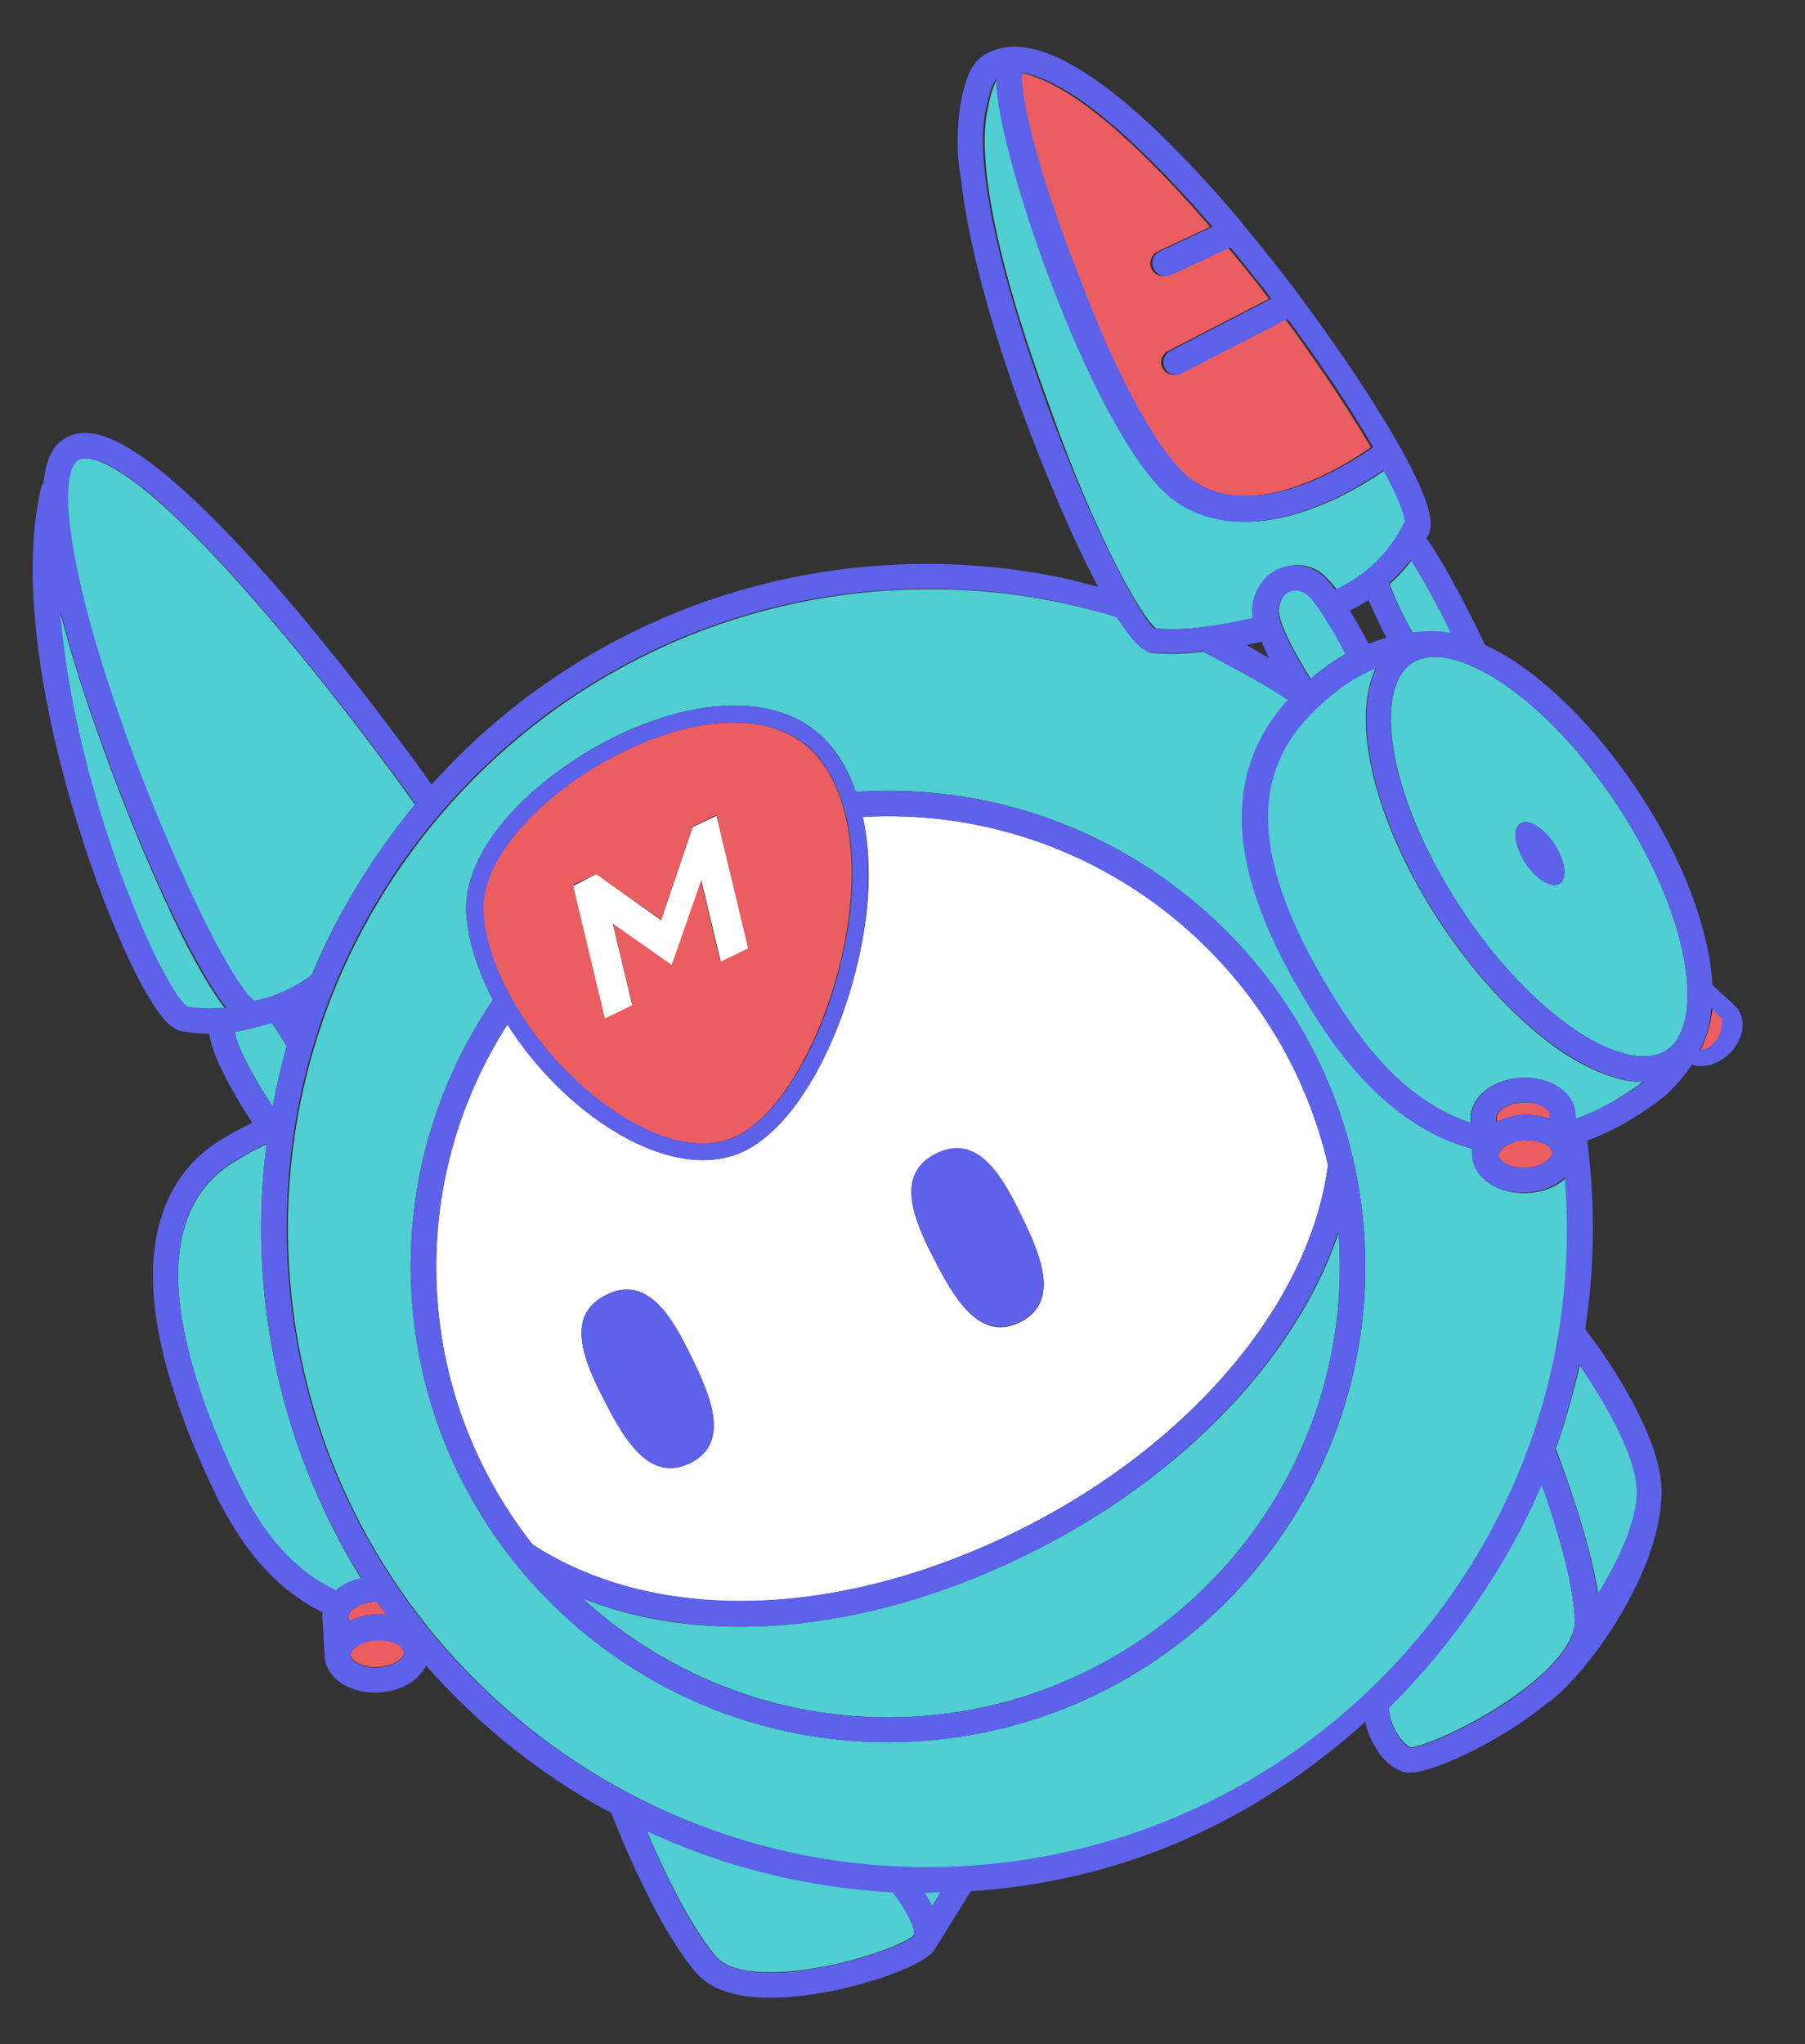
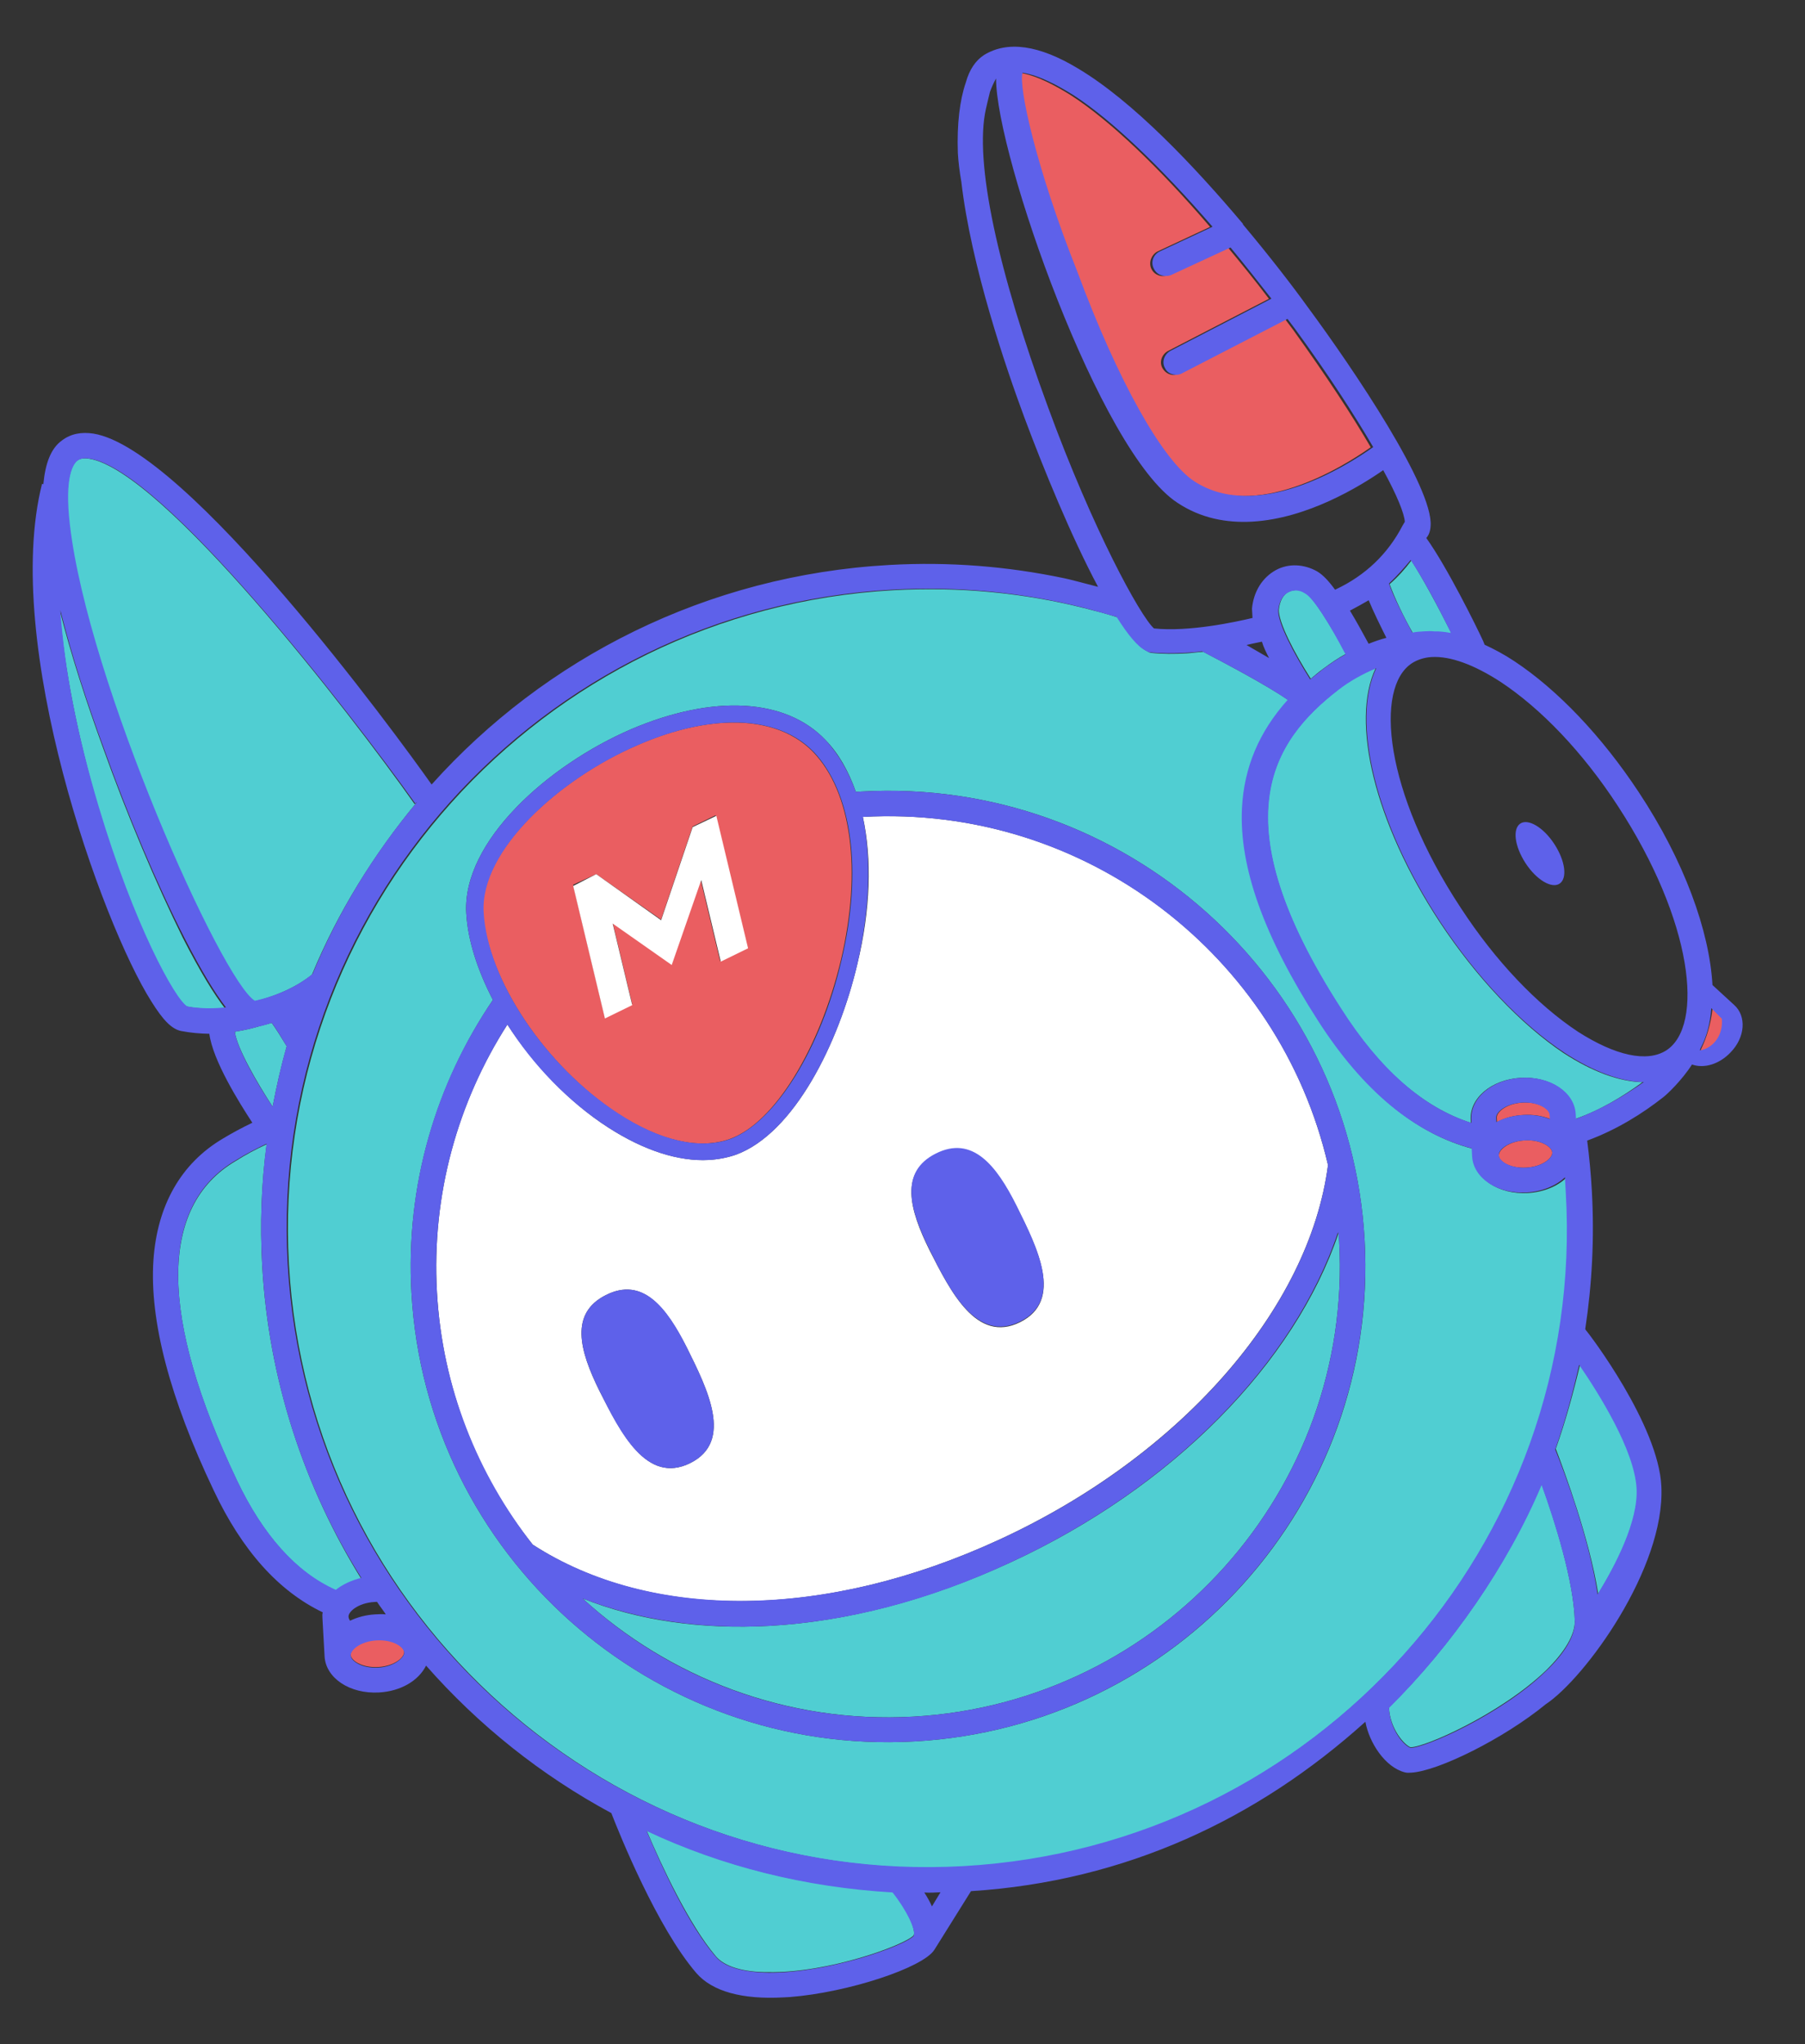
<svg xmlns="http://www.w3.org/2000/svg" width="106" height="120" viewBox="0 0 106 120" fill="none">
  <rect x="0" y="0" width="106" height="120" fill="#333333" stroke="none" />
  <path d="M6.046 43.887C5.094 41.277 4.167 38.446 3.508 35.819C3.772 39.234 4.541 43.169 5.765 47.37C7.838 54.332 10.242 58.686 10.959 59.084C11.774 59.257 12.577 59.212 13.197 59.177C12.605 58.408 11.802 57.139 10.733 55.046C9.206 51.957 7.478 47.894 6.046 43.887Z" fill="#50CED2" />
  <path d="M16.837 61.419C16.515 60.89 16.233 60.431 15.955 60.045C15.704 60.133 15.414 60.185 15.126 60.274C14.982 60.319 14.477 60.456 13.788 60.568C13.914 61.51 15.05 63.49 16.011 64.968C16.238 63.788 16.501 62.606 16.837 61.419Z" fill="#50CED2" />
  <path d="M22.118 96.262C21.169 96.315 20.575 96.823 20.594 97.15C20.612 97.477 21.259 97.915 22.207 97.862C23.156 97.809 23.75 97.302 23.732 96.974C23.713 96.647 23.067 96.209 22.118 96.262Z" fill="#EA5E61" />
-   <path d="M20.555 95.144C20.982 94.938 21.487 94.8 22.034 94.77C22.253 94.757 22.472 94.745 22.657 94.771C22.496 94.525 22.3 94.281 22.139 94.034C22.103 94.036 22.03 94.04 21.994 94.042C21.045 94.095 20.451 94.603 20.469 94.93C20.437 95.005 20.477 95.076 20.555 95.144Z" fill="#EA5E61" />
  <path d="M36.274 65.367C38.744 66.98 41.079 67.506 42.873 66.858C45.492 65.909 48.14 61.564 49.386 56.35C50.627 51.062 50.006 46.499 47.751 44.144C46.546 42.898 44.72 42.307 42.53 42.43C40.998 42.515 39.265 42.941 37.443 43.736C32.831 45.709 28.164 49.948 28.365 53.549C28.624 57.512 32.019 62.576 36.274 65.367ZM35.012 51.316L38.822 53.985L40.675 48.518L42.029 47.858L43.892 55.635L42.289 56.419L41.142 51.63L39.443 56.578L35.975 54.145L37.122 58.934L35.519 59.717L33.656 51.939L35.012 51.316Z" fill="#EA5E61" />
-   <path d="M54.73 111.915L55.232 111.084C54.904 111.102 54.61 111.082 54.281 111.101C54.441 111.347 54.604 111.63 54.73 111.915Z" fill="#50CED2" />
  <path d="M37.971 107.453C38.857 109.556 40.478 113.005 42.045 114.851C42.554 115.443 43.635 115.784 45.135 115.773C48.652 115.831 53.099 114.196 53.652 113.618C53.816 113.28 53.234 112.036 52.409 111.024C47.309 110.798 42.407 109.54 37.971 107.453Z" fill="#50CED2" />
  <path d="M76.655 34.79C76.351 34.588 75.986 34.608 75.7 34.734C75.344 34.9 75.147 35.312 75.101 35.789C75.068 36.521 76.011 38.329 76.975 39.844C77.22 39.648 77.429 39.454 77.71 39.255C78.132 38.94 78.59 38.622 79.052 38.378C78.115 36.679 77.109 35.056 76.655 34.79Z" fill="#50CED2" />
  <path d="M69.995 28.267C73.679 30.651 78.878 27.405 80.497 26.256C79.404 24.383 77.883 22.06 75.938 19.359C75.78 19.149 75.622 18.939 75.464 18.729L69.274 21.922C69.166 21.964 69.059 22.007 68.986 22.011C68.694 22.027 68.43 21.896 68.268 21.613C68.065 21.26 68.223 20.813 68.578 20.611L74.519 17.541C73.728 16.491 72.903 15.479 72.118 14.538L68.622 16.157C68.551 16.197 68.441 16.203 68.332 16.209C68.04 16.226 67.738 16.06 67.612 15.775C67.446 15.42 67.604 14.973 67.958 14.771L71.062 13.32C68.046 9.803 65.185 7.081 62.906 5.603C61.996 5.033 60.901 4.438 59.904 4.275C59.655 5.055 60.655 9.852 62.935 15.928C65.526 22.314 68.134 27.058 69.995 28.267Z" fill="#EA5E61" />
  <path d="M81.606 34.294C81.909 35.116 82.408 36.183 82.976 37.173C83.195 37.161 83.411 37.112 83.63 37.1C83.63 37.1 83.63 37.1 83.667 37.098C83.886 37.085 84.068 37.075 84.253 37.101C84.581 37.083 84.913 37.137 85.246 37.192C84.423 35.559 83.524 33.895 82.883 32.909C82.508 33.404 82.095 33.865 81.606 34.294Z" fill="#50CED2" />
-   <path d="M67.879 36.887C69.941 37.099 72.653 36.51 73.665 36.271C73.665 36.271 73.638 35.798 73.634 35.725C73.687 34.7 74.226 33.868 75.044 33.457C75.79 33.05 76.707 33.072 77.465 33.54C77.769 33.742 78.12 34.124 78.513 34.613C80.297 33.783 81.618 32.541 82.475 30.852L82.609 30.625C82.546 30.154 82.12 29.083 81.341 27.595C79.967 28.547 76.888 30.434 73.641 30.616C72.145 30.7 70.665 30.418 69.26 29.512C64.702 26.556 58.637 9.089 58.605 4.602C58.433 4.794 58.342 5.128 58.246 5.388C58.151 5.649 58.01 6.387 58.01 6.387C57.305 9.491 58.691 15.945 61.663 23.916C64.189 31.109 66.961 36.172 67.879 36.887Z" fill="#50CED2" />
  <path d="M14.932 58.789C16.919 58.313 18.042 57.447 18.322 57.213C19.837 53.552 21.952 50.15 24.455 47.127L24.35 47.206C20.533 41.8 9.565 27.636 5.243 26.929C4.762 26.847 4.588 27.002 4.517 27.043C4.343 27.199 3.721 27.854 4.072 30.863C5.137 40.071 12.964 57.622 14.932 58.789Z" fill="#50CED2" />
  <path d="M59.309 91.735C54.528 93.937 49.73 95.191 45.205 95.444C41.228 95.667 37.502 95.146 34.207 93.834C39.299 98.475 46.186 101.191 53.629 100.774C68.225 99.957 79.456 87.433 78.642 72.883C78.631 72.701 78.621 72.519 78.613 72.374C76.038 79.998 68.872 87.332 59.309 91.735Z" fill="#50CED2" />
  <path d="M15.398 74.306C15.262 71.869 15.348 69.492 15.658 67.176C15.015 67.468 14.412 67.793 13.846 68.153C9.31 70.816 9.344 77.309 13.908 86.905C15.443 90.14 17.393 92.293 19.725 93.403C20.108 93.053 20.643 92.804 21.223 92.699C17.883 87.303 15.775 81.035 15.398 74.306Z" fill="#50CED2" />
  <path d="M91.365 85.051C91.88 86.409 93.345 90.341 93.854 93.56C94.896 91.896 96.251 89.302 96.141 87.338C96.015 85.083 93.961 81.731 92.805 80.045C92.39 81.783 91.934 83.45 91.365 85.051Z" fill="#50CED2" />
  <path d="M84.546 54.125C80.706 48.283 79.311 42.34 80.784 39.229C79.996 39.529 79.25 39.936 78.585 40.484C74.655 43.513 71.62 48.135 78.718 59.195C81.005 62.789 83.582 65.016 86.378 65.918L86.368 65.736C86.296 64.463 87.59 63.369 89.305 63.273C91.019 63.177 92.427 64.12 92.498 65.393L92.514 65.684C94.022 65.162 95.366 64.32 96.457 63.529C95.1 63.496 93.531 62.927 91.822 61.819C89.312 60.135 86.706 57.398 84.546 54.125Z" fill="#50CED2" />
-   <path d="M88.113 40.023C86.556 39.016 85.174 38.51 84.079 38.571C83.641 38.595 83.246 38.727 82.928 38.927C80.702 40.365 81.338 46.496 85.781 53.29C87.824 56.423 90.273 58.986 92.668 60.567C94.833 61.978 96.722 62.384 97.853 61.663C100.079 60.225 99.443 54.094 94.999 47.301C92.921 44.169 90.508 41.604 88.113 40.023ZM91.595 51.87C91.137 52.187 90.227 51.618 89.588 50.669C88.947 49.683 88.815 48.632 89.275 48.351C89.733 48.033 90.643 48.603 91.282 49.552C91.923 50.538 92.055 51.589 91.595 51.87Z" fill="#50CED2" />
  <path d="M91.051 65.693L91.036 65.438C91.018 65.111 90.371 64.672 89.422 64.726C88.474 64.779 87.88 65.286 87.898 65.614L87.913 65.868C88.375 65.624 88.879 65.486 89.463 65.453C90.047 65.421 90.564 65.501 91.051 65.693Z" fill="#EA5E61" />
  <path d="M99.897 61.586C99.899 61.622 99.865 61.66 99.867 61.697C100.591 61.547 101.245 60.817 101.19 59.835L100.57 59.213C100.473 60.094 100.226 60.91 99.897 61.586Z" fill="#EA5E61" />
  <path d="M89.635 68.545C90.583 68.492 91.177 67.984 91.159 67.657C91.141 67.329 90.494 66.891 89.545 66.944C88.596 66.997 88.003 67.505 88.021 67.832C88.003 68.162 88.65 68.6 89.635 68.545Z" fill="#EA5E61" />
  <path d="M50.672 47.957C51.212 50.408 51.124 53.406 50.35 56.587C49.257 61.246 46.625 66.538 43.217 67.787C42.715 67.961 42.171 68.064 41.624 68.095C39.873 68.193 37.823 67.542 35.735 66.199C33.381 64.689 31.317 62.469 29.796 60.146C26.9 64.65 25.338 70.101 25.66 75.849C25.974 81.45 28.018 86.59 31.285 90.677C38.274 95.212 48.515 95.076 58.684 90.383C69.317 85.483 76.887 76.849 77.987 68.395C75.138 56.075 63.735 47.226 50.672 47.957ZM40.534 85.89C37.97 87.165 36.443 84.075 35.209 81.663C34.013 79.249 33.453 77.091 35.589 76.023C37.725 74.954 39.104 76.702 40.337 79.114C41.534 81.528 43.098 84.615 40.534 85.89ZM59.909 77.617C57.345 78.891 55.818 75.802 54.585 73.39C53.388 70.976 52.828 68.818 54.965 67.75C57.101 66.681 58.48 68.429 59.713 70.841C60.91 73.255 62.474 76.342 59.909 77.617Z" fill="white" />
  <path d="M92.025 70.017C92.009 69.726 91.993 69.435 91.976 69.144C91.456 69.648 90.633 69.986 89.72 70.037C88.005 70.133 86.598 69.19 86.527 67.917L86.501 67.444C83.158 66.573 80.126 64.079 77.48 59.958C74.312 55.027 72.839 50.95 73.011 47.474C73.134 45.095 74.005 43.003 75.693 41.12C74.361 40.209 71.985 38.956 70.665 38.264C70.337 38.282 70.01 38.337 69.682 38.355C68.952 38.396 68.257 38.398 67.594 38.326L67.483 38.296L67.369 38.229C66.88 38.001 66.29 37.268 65.647 36.246C64.976 36.028 64.271 35.848 63.677 35.699C60.113 34.804 56.322 34.432 52.454 34.649C31.729 35.809 15.812 53.558 16.968 74.219C18.125 94.88 35.924 110.742 56.649 109.581C77.263 108.391 93.18 90.642 92.025 70.017ZM53.712 102.229C38.277 103.093 25.025 91.283 24.163 75.896C23.807 69.531 25.634 63.59 28.947 58.698C28.045 56.96 27.471 55.204 27.381 53.604C27.145 49.384 32.201 44.905 37.062 42.809C41.888 40.75 46.147 40.986 48.481 43.446C49.258 44.242 49.828 45.268 50.262 46.485C50.371 46.479 50.481 46.472 50.59 46.466C66.025 45.602 79.277 57.413 80.139 72.799C81 88.186 69.146 101.365 53.712 102.229Z" fill="#50CED2" />
  <path d="M89.275 48.351C88.817 48.669 88.947 49.683 89.587 50.669C90.228 51.655 91.136 52.188 91.594 51.87C92.053 51.553 91.923 50.538 91.282 49.553C90.641 48.567 89.733 48.034 89.275 48.351Z" fill="#5E61EA" />
  <path d="M37.127 59.006L35.98 54.217L39.447 56.65L41.181 51.663L42.328 56.452L43.931 55.669L42.068 47.892L40.678 48.554L38.824 54.021L35.013 51.316L33.661 52.011L35.524 59.789L37.127 59.006Z" fill="white" />
  <path d="M81.564 100.232C81.637 101.542 82.493 102.443 82.829 102.57C83.636 102.597 88.102 100.633 90.777 98.075C91.888 96.991 92.489 95.972 92.481 95.169C92.422 92.801 91.31 89.287 90.529 87.105C88.527 91.888 85.208 96.671 81.564 100.232Z" fill="#50CED2" />
  <path d="M101.839 58.995L100.566 57.826C100.389 54.661 98.914 50.548 96.235 46.502C94.075 43.229 91.47 40.492 88.923 38.81C88.315 38.407 87.749 38.11 87.186 37.849L87.1 37.635C86.725 36.817 84.991 33.302 83.76 31.583C83.898 31.429 83.995 31.204 84.013 30.875C84.181 28.64 79.549 21.747 76.777 17.998C75.944 16.841 74.601 15.091 72.993 13.175C72.993 13.175 72.993 13.175 72.991 13.138C70.169 9.793 66.549 5.946 63.293 4.012C61.02 2.643 59.175 2.381 57.795 3.225C57.301 3.544 56.928 4.076 56.715 4.854C56.369 5.859 56.191 7.255 56.25 8.967C56.278 9.476 56.347 10.056 56.455 10.67C57.024 15.601 59.081 21.616 60.158 24.511C61.278 27.514 62.931 31.544 64.485 34.45C63.556 34.21 62.776 33.998 62.48 33.942C59.183 33.25 55.763 32.967 52.224 33.166C41.496 33.766 31.996 38.64 25.347 46.055C23.24 43.071 10.994 26.352 5.49 25.455C4.788 25.349 4.172 25.456 3.645 25.851C2.976 26.326 2.66 27.219 2.545 28.43L2.47 28.398C0.103 37.762 5.963 54.182 8.894 58.798C9.577 59.891 10.082 60.41 10.637 60.525C11.229 60.638 11.781 60.68 12.294 60.688C12.491 62.246 14.058 64.749 14.819 65.91C14.213 66.2 13.609 66.525 13.078 66.847C10.633 68.297 9.233 70.748 9.011 73.971C8.771 77.524 9.978 82.091 12.55 87.493C14.211 91.012 16.358 93.41 18.953 94.651C18.923 94.762 18.929 94.871 18.937 95.017L19.061 97.236C19.133 98.509 20.54 99.452 22.255 99.356C23.568 99.282 24.594 98.641 25.021 97.778C28.11 101.29 31.788 104.223 35.901 106.437C36.372 107.651 38.583 113.147 40.893 115.827C41.831 116.906 43.579 117.392 46.024 117.255C46.133 117.249 46.279 117.241 46.389 117.235C49.778 116.972 54.199 115.52 54.872 114.461L57.022 111.02C66.14 110.437 73.876 106.756 80.183 101.075C80.397 102.268 81.321 103.748 82.509 104.047C82.621 104.077 82.73 104.071 82.876 104.063C84.445 103.975 88.292 102.081 90.777 100.045C93.072 98.529 97.797 92.062 97.565 87.258C97.4 83.655 93.33 78.3 93.135 78.092C93.133 78.056 93.097 78.058 93.095 78.021C93.496 75.372 93.637 72.664 93.482 69.899C93.427 68.917 93.335 67.937 93.208 66.959C94.965 66.313 96.485 65.352 97.677 64.41C97.888 64.252 98.757 63.437 99.363 62.491C100.073 62.743 100.973 62.474 101.629 61.78C102.495 60.893 102.571 59.648 101.839 58.995ZM85.207 37.157C84.874 37.103 84.542 37.049 84.214 37.067C84.066 37.039 83.847 37.051 83.628 37.063C83.628 37.063 83.628 37.063 83.591 37.065C83.372 37.078 83.153 37.09 82.936 37.139C82.405 36.147 81.872 35.118 81.567 34.26C82.019 33.833 82.433 33.372 82.844 32.874C83.524 33.895 84.42 35.523 85.207 37.157ZM60.05 4.266C61.047 4.429 62.142 5.025 63.052 5.594C65.331 7.072 68.194 9.831 71.207 13.311L68.104 14.762C67.748 14.928 67.553 15.377 67.758 15.767C67.884 16.051 68.186 16.217 68.478 16.201C68.587 16.194 68.66 16.19 68.767 16.148L72.264 14.529C73.049 15.47 73.838 16.484 74.665 17.533L68.724 20.602C68.369 20.804 68.211 21.251 68.414 21.605C68.54 21.889 68.84 22.018 69.132 22.002C69.241 21.996 69.349 21.953 69.42 21.913L75.61 18.72C75.768 18.93 75.926 19.14 76.084 19.351C78.027 22.015 79.55 24.375 80.643 26.247C79.024 27.396 73.825 30.643 70.141 28.258C68.28 27.049 65.637 22.344 63.266 15.945C60.838 9.841 59.8 5.046 60.05 4.266ZM61.553 23.922C58.617 15.95 57.195 9.498 57.899 6.393C57.899 6.393 58.076 5.617 58.136 5.395C58.231 5.134 58.361 4.835 58.495 4.609C58.488 9.061 64.592 26.562 69.15 29.518C70.518 30.427 72.035 30.706 73.531 30.623C76.778 30.441 79.857 28.554 81.231 27.601C82.047 29.088 82.473 30.159 82.499 30.631L82.365 30.858C81.506 32.511 80.187 33.789 78.403 34.619C78.046 34.128 77.695 33.747 77.355 33.547C76.599 33.115 75.68 33.057 74.934 33.463C74.118 33.91 73.615 34.741 73.524 35.731C73.528 35.804 73.555 36.277 73.555 36.277C72.543 36.516 69.831 37.106 67.769 36.893C66.96 36.172 64.188 31.109 61.553 23.922ZM81.416 37.443C81.055 37.536 80.697 37.665 80.374 37.793C80.048 37.191 79.681 36.518 79.277 35.847C79.668 35.643 80.023 35.441 80.378 35.238C80.674 35.952 81.045 36.697 81.416 37.443ZM79.018 38.416C78.556 38.661 78.098 38.978 77.677 39.294C77.431 39.49 77.186 39.686 76.941 39.883C75.978 38.367 75.034 36.559 75.067 35.828C75.113 35.351 75.31 34.938 75.666 34.772C75.95 34.611 76.317 34.627 76.621 34.828C77.11 35.056 78.116 36.679 79.018 38.416ZM74.528 38.631C74.074 38.364 73.658 38.132 73.204 37.866C73.565 37.773 73.891 37.718 74.108 37.669C74.2 37.992 74.364 38.312 74.528 38.631ZM4.554 27.04C4.625 27 4.799 26.844 5.279 26.927C9.563 27.599 20.531 41.763 24.384 47.167L24.49 47.088C21.951 50.113 19.872 53.513 18.356 57.174C18.076 57.408 16.956 58.31 14.967 58.75C12.996 57.547 5.169 39.996 4.107 30.824C3.759 27.888 4.343 27.198 4.554 27.04ZM10.996 59.082C10.276 58.648 7.873 54.294 5.801 47.368C4.541 43.169 3.772 39.235 3.544 35.818C4.206 38.481 5.133 41.312 6.082 43.886C7.515 47.892 9.243 51.955 10.804 55.006C11.873 57.099 12.676 58.368 13.268 59.137C12.577 59.212 11.772 59.221 10.996 59.082ZM13.788 60.568C14.513 60.454 15.018 60.316 15.126 60.274C15.415 60.221 15.703 60.132 15.955 60.045C16.23 60.395 16.514 60.889 16.837 61.419C16.498 62.569 16.237 63.788 16.011 64.968C15.013 63.491 13.914 61.509 13.788 60.568ZM13.906 86.87C9.342 77.273 9.308 70.78 13.844 68.118C14.41 67.758 15.05 67.43 15.656 67.141C15.347 69.457 15.262 71.87 15.397 74.27C15.773 81 17.845 87.269 21.219 92.627C20.642 92.769 20.107 93.018 19.721 93.331C17.394 92.294 15.441 90.104 13.906 86.87ZM21.994 94.043C22.03 94.041 22.104 94.037 22.14 94.035C22.3 94.281 22.497 94.526 22.657 94.772C22.436 94.748 22.254 94.758 22.035 94.771C21.487 94.801 20.983 94.939 20.555 95.145C20.514 95.075 20.474 95.004 20.47 94.931C20.417 94.642 21.009 94.098 21.994 94.043ZM22.21 97.899C21.261 97.952 20.614 97.514 20.596 97.186C20.578 96.859 21.172 96.351 22.12 96.298C23.069 96.245 23.716 96.683 23.734 97.011C23.75 97.302 23.159 97.846 22.21 97.899ZM53.655 113.653C53.102 114.231 48.689 115.829 45.138 115.808C43.635 115.783 42.557 115.479 42.048 114.887C40.444 113.043 38.86 109.592 37.974 107.489C42.409 109.576 47.309 110.797 52.414 111.095C53.201 112.073 53.819 113.316 53.655 113.653ZM54.729 111.915C54.603 111.63 54.441 111.347 54.281 111.1C54.611 111.118 54.903 111.102 55.232 111.084L54.729 111.915ZM56.573 109.549C35.848 110.709 18.049 94.848 16.893 74.187C15.736 53.526 31.653 35.777 52.378 34.617C56.246 34.4 60.037 34.772 63.601 35.667C64.195 35.816 64.903 36.032 65.572 36.213C66.215 37.235 66.805 37.969 67.293 38.197L67.407 38.263L67.518 38.294C68.181 38.366 68.913 38.361 69.606 38.323C69.935 38.304 70.263 38.286 70.589 38.231C71.909 38.923 74.322 40.175 75.617 41.088C73.929 42.97 73.058 45.062 72.935 47.441C72.764 50.917 74.236 54.994 77.404 59.925C80.05 64.046 83.082 66.54 86.425 67.412L86.451 67.884C86.522 69.158 87.93 70.1 89.645 70.004C90.557 69.953 91.38 69.615 91.901 69.112C91.917 69.403 91.933 69.694 91.95 69.985C93.179 90.642 77.262 108.391 56.573 109.549ZM89.546 66.945C90.495 66.892 91.142 67.33 91.16 67.657C91.179 67.985 90.585 68.492 89.636 68.545C88.687 68.599 88.041 68.16 88.022 67.833C87.968 67.508 88.561 67 89.546 66.945ZM87.876 65.871L87.862 65.616C87.843 65.289 88.437 64.781 89.386 64.728C90.335 64.675 90.981 65.113 91 65.441L91.014 65.695C90.527 65.503 90.01 65.423 89.427 65.456C88.879 65.486 88.338 65.626 87.876 65.871ZM92.483 95.206C92.491 96.008 91.926 97.025 90.779 98.111C88.14 100.666 83.638 102.633 82.831 102.606C82.458 102.481 81.639 101.578 81.566 100.268C85.208 96.671 88.529 91.924 90.533 87.178C91.314 89.36 92.424 92.837 92.483 95.206ZM96.108 87.376C96.215 89.304 94.86 91.898 93.82 93.598C93.347 90.377 91.883 86.445 91.331 85.09C91.9 83.489 92.356 81.821 92.737 80.121C93.892 81.808 95.981 85.121 96.108 87.376ZM92.55 65.682L92.534 65.391C92.463 64.118 91.056 63.175 89.341 63.271C87.626 63.367 86.333 64.461 86.404 65.734L86.414 65.916C83.621 65.051 81.041 62.787 78.754 59.193C71.62 48.135 74.692 43.511 78.621 40.482C79.288 39.97 80.034 39.563 80.821 39.227C79.346 42.302 80.742 48.281 84.583 54.123C86.743 57.396 89.348 60.133 91.895 61.815C93.604 62.923 95.173 63.492 96.529 63.525C95.402 64.318 94.056 65.123 92.55 65.682ZM97.853 61.663C96.722 62.383 94.869 61.976 92.667 60.567C90.272 58.986 87.823 56.423 85.781 53.29C81.301 46.498 80.701 40.365 82.927 38.927C83.245 38.727 83.64 38.595 84.078 38.571C85.173 38.509 86.555 39.016 88.113 40.023C90.507 41.604 92.957 44.167 94.999 47.3C99.442 54.094 100.078 60.225 97.853 61.663ZM99.829 61.662C99.827 61.626 99.861 61.587 99.859 61.551C100.224 60.874 100.437 60.096 100.495 59.18L101.116 59.802C101.207 60.782 100.591 61.547 99.829 61.662Z" fill="#5E61EA" />
  <path d="M50.59 46.467C50.48 46.473 50.371 46.479 50.261 46.485C49.829 45.305 49.259 44.279 48.481 43.447C46.147 40.987 41.888 40.751 37.061 42.809C32.201 44.905 27.144 49.385 27.38 53.604C27.47 55.205 28.044 56.961 28.947 58.698C25.597 63.593 23.808 69.567 24.163 75.897C25.024 91.283 38.277 103.094 53.711 102.23C69.146 101.366 80.997 88.15 80.136 72.763C79.277 57.413 66.024 45.603 50.59 46.467ZM28.402 53.547C28.198 49.91 32.868 45.707 37.479 43.734C39.301 42.939 41.035 42.513 42.567 42.428C44.756 42.305 46.583 42.896 47.787 44.142C50.044 46.534 50.666 51.096 49.422 56.348C48.214 61.56 45.526 65.87 42.91 66.856C41.116 67.504 38.78 66.978 36.311 65.365C32.019 62.576 28.624 57.512 28.402 53.547ZM78.642 72.883C79.457 87.433 68.225 99.957 53.63 100.775C46.186 101.191 39.301 98.512 34.208 93.834C37.5 95.109 41.265 95.665 45.206 95.444C49.73 95.191 54.53 93.974 59.31 91.736C68.836 87.335 76.002 80.001 78.575 72.34C78.622 72.52 78.632 72.701 78.642 72.883ZM58.685 90.384C48.516 95.077 38.273 95.176 31.286 90.677C28.053 86.553 25.974 81.451 25.661 75.849C25.339 70.102 26.903 64.687 29.796 60.147C31.283 62.508 33.382 64.689 35.735 66.2C37.824 67.542 39.837 68.196 41.625 68.096C42.172 68.065 42.715 67.962 43.218 67.788C46.625 66.539 49.257 61.246 50.351 56.587C51.086 53.372 51.176 50.411 50.673 47.958C63.736 47.227 75.141 56.112 77.988 68.395C76.888 76.849 69.355 85.481 58.685 90.384Z" fill="#5E61EA" />
  <path d="M35.59 76.022C33.454 77.091 34.014 79.249 35.211 81.663C36.407 84.077 37.971 87.164 40.535 85.889C43.099 84.615 41.535 81.528 40.339 79.113C39.142 76.699 37.727 74.954 35.59 76.022Z" fill="#5E61EA" />
  <path d="M54.963 67.714C52.827 68.782 53.387 70.94 54.584 73.354C55.78 75.768 57.344 78.855 59.908 77.581C62.472 76.306 60.908 73.219 59.712 70.805C58.515 68.391 57.1 66.645 54.963 67.714Z" fill="#5E61EA" />
</svg>